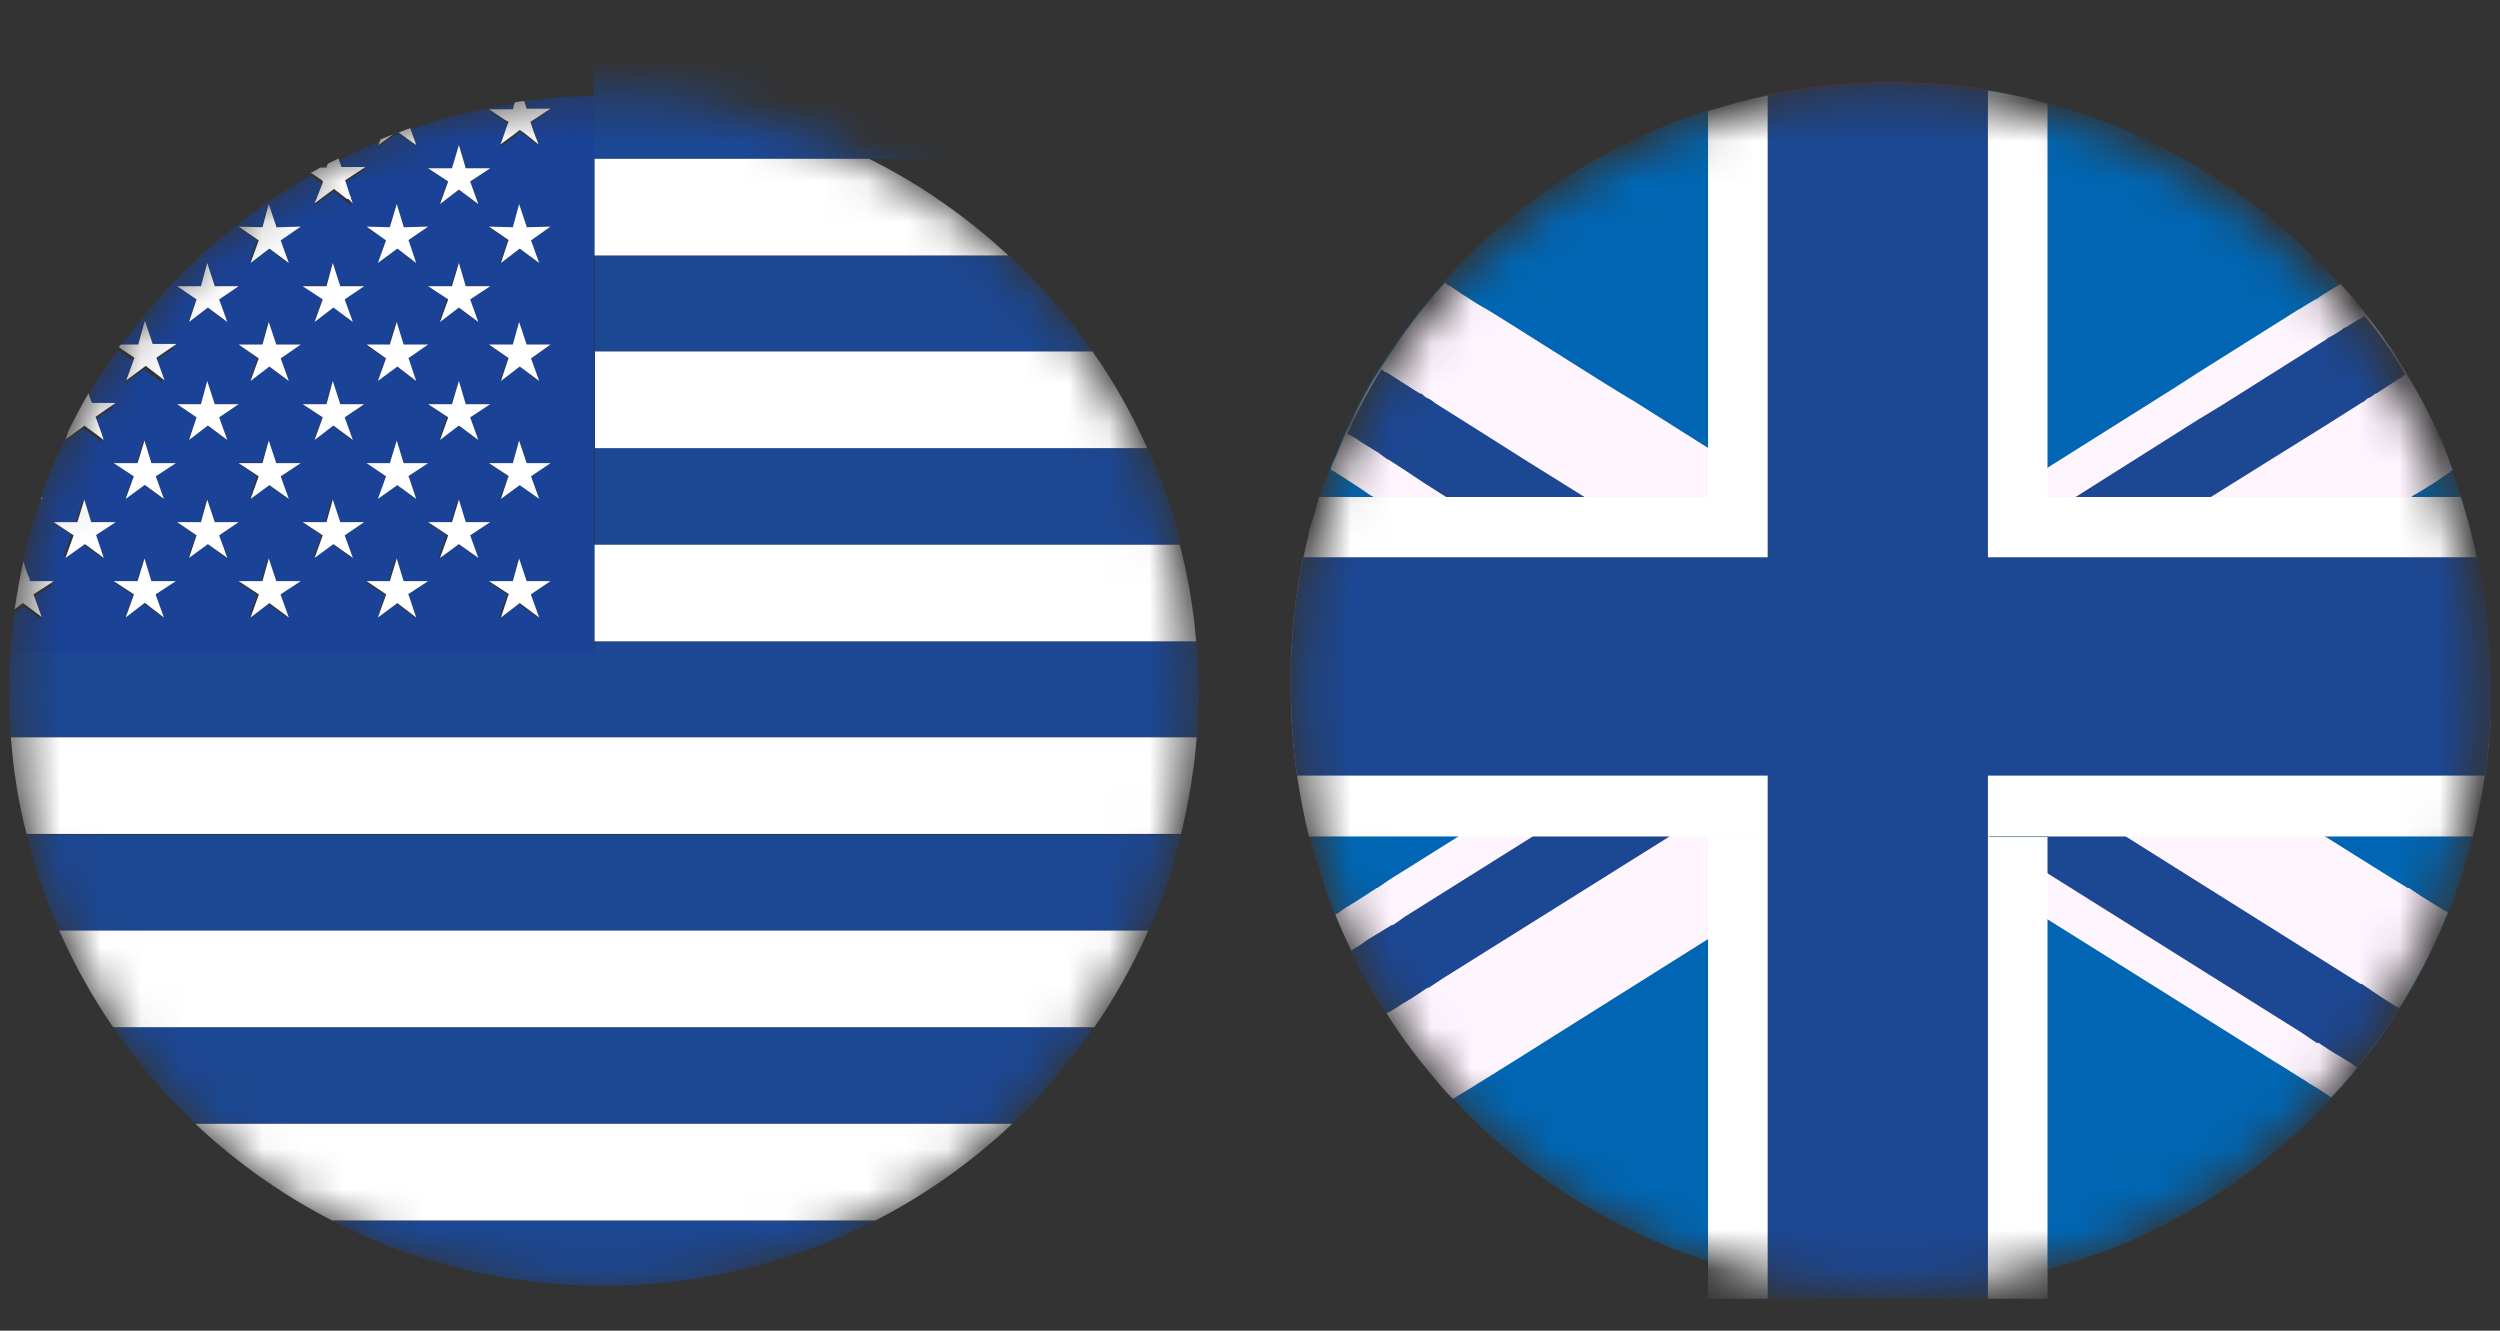
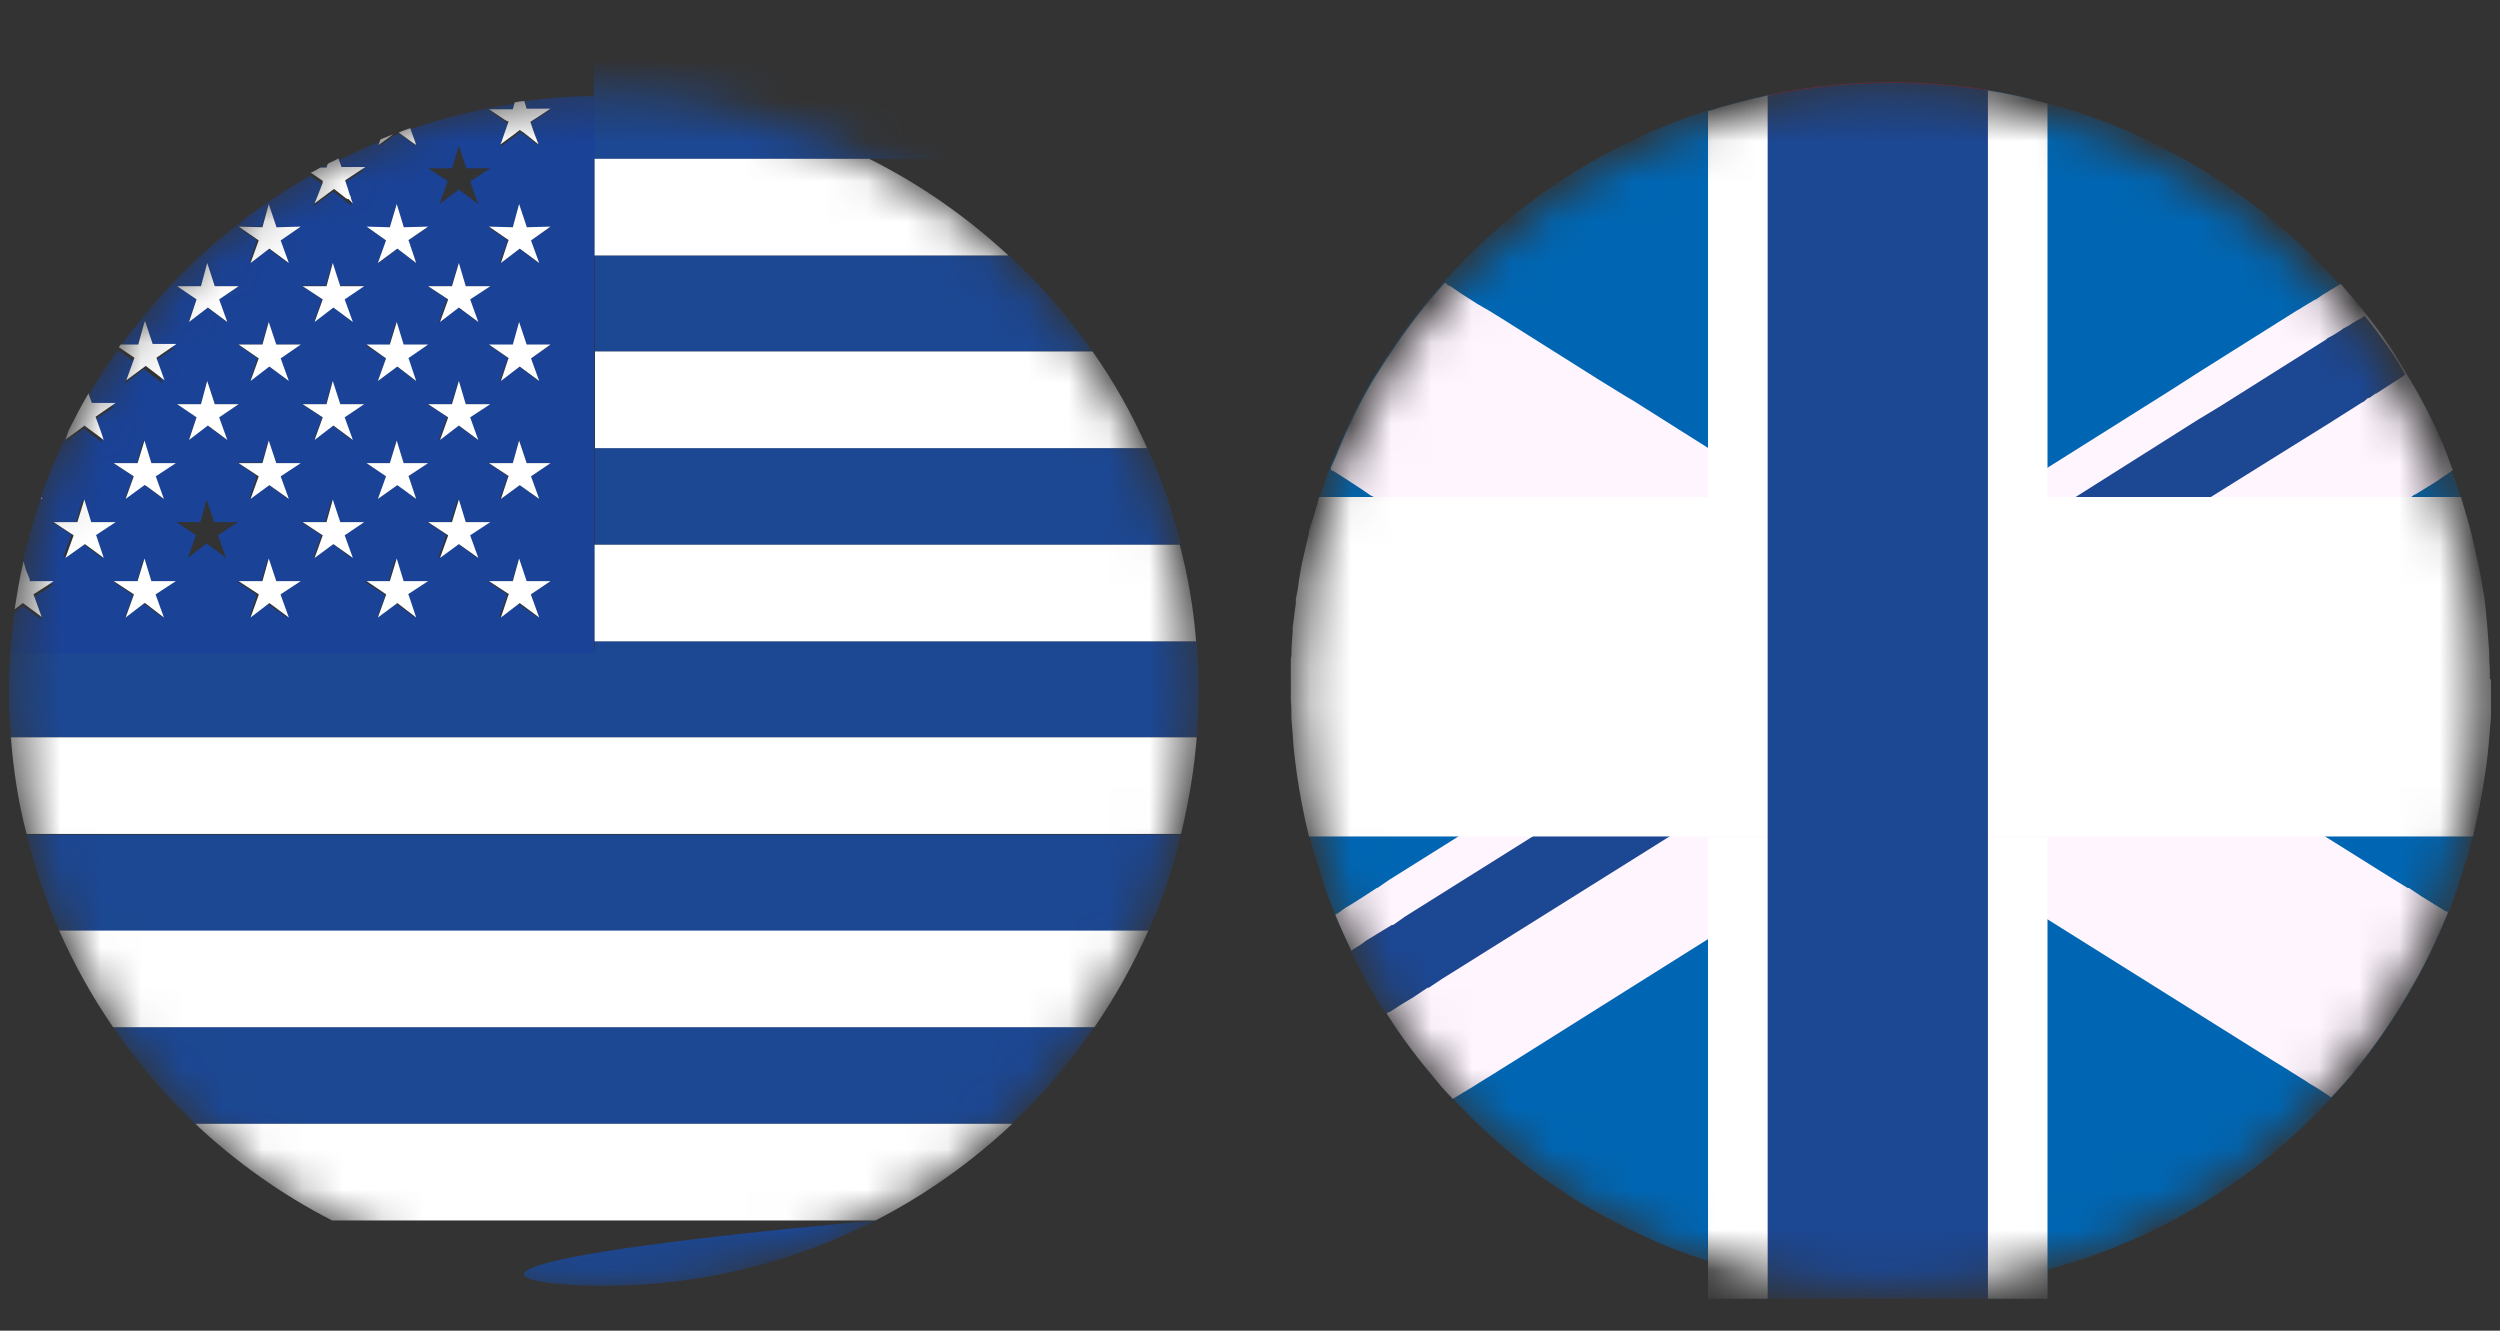
<svg xmlns="http://www.w3.org/2000/svg" width="62" height="33" viewBox="0 0 62 33" fill="none">
  <rect x="0" y="0" width="62" height="33" fill="#333333" stroke="none" />
  <g id="Camada_1" clip-path="url(#clip0_2316_7898)">
    <g id="Clip path group">
      <mask id="mask0_2316_7898" style="mask-type:luminance" maskUnits="userSpaceOnUse" x="0" y="2" width="30" height="30">
        <g id="clippath">
          <path id="Vector" d="M14.928 31.917C22.989 31.917 29.523 25.299 29.523 17.135C29.523 8.971 22.989 2.352 14.928 2.352C6.867 2.352 0.332 8.971 0.332 17.135C0.332 25.299 6.867 31.917 14.928 31.917Z" fill="white" />
        </g>
      </mask>
      <g mask="url(#mask0_2316_7898)">
        <g id="Group">
          <g id="Group_2">
            <path id="Vector_2" d="M28.449 11.113H14.756V13.509H29.289C29.087 12.684 28.807 11.875 28.465 11.113" fill="#1C4792" />
            <path id="Vector_3" d="M25.026 6.336H14.756V8.717H27.095C26.488 7.845 25.804 7.052 25.026 6.336Z" fill="#1C4792" />
            <path id="Vector_4" d="M15.051 0.827C14.943 0.827 14.834 0.827 14.725 0.827V3.939H24.605C21.727 1.948 18.49 0.827 15.051 0.827Z" fill="#1C4792" />
            <path id="Vector_5" d="M29.678 15.905H14.756V16.108H0.254C0.238 16.45 0.223 16.792 0.223 17.135C0.223 17.524 0.238 17.913 0.269 18.286H29.678C29.71 17.913 29.725 17.524 29.725 17.135C29.725 16.73 29.71 16.31 29.678 15.905Z" fill="#1C4792" />
            <path id="Vector_6" d="M29.289 20.698H0.658C0.86 21.523 1.141 22.316 1.467 23.094H28.48C28.823 22.332 29.087 21.538 29.289 20.698Z" fill="#1C4792" />
            <path id="Vector_7" d="M27.143 25.475H2.807C3.398 26.346 4.083 27.14 4.845 27.871H25.089C25.852 27.156 26.536 26.346 27.128 25.475" fill="#1C4792" />
-             <path id="Vector_8" d="M21.712 30.268H8.236C10.259 31.31 12.547 31.886 14.974 31.886C17.401 31.886 19.689 31.295 21.712 30.268Z" fill="#1C4792" />
+             <path id="Vector_8" d="M21.712 30.268C10.259 31.31 12.547 31.886 14.974 31.886C17.401 31.886 19.689 31.295 21.712 30.268Z" fill="#1C4792" />
            <path id="Vector_9" d="M27.095 8.717H14.756V11.113H28.449C28.076 10.273 27.624 9.463 27.095 8.717Z" fill="white" />
            <path id="Vector_10" d="M21.571 3.939H14.74V6.336H25.01C23.983 5.387 22.832 4.577 21.556 3.939" fill="white" />
            <path id="Vector_11" d="M29.274 13.509H14.74V15.905H29.663C29.6 15.081 29.46 14.287 29.258 13.509" fill="white" />
            <path id="Vector_12" d="M29.679 18.286H0.27C0.332 19.111 0.456 19.904 0.659 20.682H29.29C29.476 19.904 29.616 19.095 29.679 18.286Z" fill="white" />
            <path id="Vector_13" d="M28.48 23.079H1.467C1.84 23.919 2.292 24.728 2.805 25.475H27.142C27.655 24.728 28.106 23.919 28.48 23.079Z" fill="white" />
            <path id="Vector_14" d="M25.103 27.871H4.844C5.855 28.82 6.991 29.63 8.236 30.268H21.711C22.956 29.63 24.092 28.82 25.103 27.871Z" fill="white" />
            <path id="Vector_15" d="M14.756 2.383C14.165 2.383 13.574 2.43 13.013 2.508L13.076 2.71H13.667L13.48 2.835L13.434 2.866L13.169 3.037L13.247 3.286L13.293 3.41L13.325 3.473L13.371 3.613L13.216 3.504L13.138 3.442L12.998 3.333L12.905 3.27L12.764 3.379L12.531 3.55L12.422 3.628V3.566L12.484 3.426L12.609 3.068H12.578L12.5 2.99L12.127 2.741H12.718L12.764 2.57C11.877 2.71 11.006 2.912 10.181 3.208L10.306 3.535L10.337 3.628L10.244 3.566L9.901 3.317C9.901 3.317 9.792 3.348 9.746 3.379L9.388 3.644L9.435 3.504C9.077 3.644 8.719 3.815 8.376 3.986L8.454 4.204H9.046L8.548 4.531V4.546L8.61 4.733L8.657 4.889L8.688 4.951V4.982L8.734 5.106L8.625 5.029H8.594L8.548 4.966L8.408 4.858L8.268 4.749L7.785 5.106L7.816 4.998L7.972 4.593V4.562H7.987L7.692 4.36C5.825 5.418 4.206 6.88 2.961 8.623H3.397L3.553 8.063L3.739 8.623H4.331L3.833 8.95L4.035 9.51L3.568 9.152L3.101 9.51L3.304 8.95L2.915 8.685C2.65 9.059 2.401 9.448 2.168 9.837V9.868L2.246 10.086H2.837L2.339 10.413L2.479 10.802L2.541 10.988L2.432 10.895L2.074 10.63L2.028 10.662L1.623 10.957L1.592 10.988L1.67 10.755C1.405 11.284 1.172 11.844 0.985 12.42V12.467V12.451C0.814 12.964 0.658 13.478 0.55 14.007L0.627 14.209H0.643L0.721 14.443V14.489H1.328L1.172 14.598L0.83 14.816L1.032 15.376L0.612 15.065L0.565 15.034L0.503 15.081L0.363 15.19C0.316 15.516 0.285 15.859 0.254 16.201H14.741V2.383H14.756ZM11.115 4.5L10.617 4.173H11.208L11.38 3.613L11.566 4.173H12.158L11.66 4.5L11.862 5.06L11.38 4.702L10.897 5.06L11.1 4.5H11.115ZM12.718 5.636L12.873 5.075L13.06 5.636H13.651L13.153 5.962L13.356 6.522L12.873 6.165L12.391 6.522L12.593 5.962L12.111 5.636H12.702H12.718ZM9.668 5.636L9.824 5.075L10.01 5.636H10.602L10.119 5.962L10.322 6.522L9.855 6.165L9.388 6.522L9.59 5.962L9.092 5.636H9.684H9.668ZM6.494 5.636L6.649 5.075L6.836 5.636H7.427L6.929 5.962L7.132 6.522L6.649 6.165L6.182 6.522L6.369 5.962L5.887 5.62H6.478L6.494 5.636ZM11.1 7.425L10.602 7.098H11.193L11.364 6.538L11.551 7.098H12.142L11.644 7.425L11.846 7.985L11.364 7.627L10.882 7.985L11.084 7.425H11.1ZM7.785 7.985L7.987 7.425L7.489 7.083H8.081L8.236 6.522L8.423 7.083H9.014L8.516 7.409L8.719 7.97L8.252 7.612L7.785 7.97V7.985ZM4.875 7.425L4.393 7.098H4.984L5.14 6.538L5.327 7.098H5.918L5.42 7.425L5.622 7.985L5.14 7.627L4.673 7.985L4.875 7.425ZM12.609 8.888L12.127 8.561H12.718L12.873 8.001L13.06 8.561H13.651L13.153 8.888L13.356 9.448L12.873 9.09L12.391 9.448L12.593 8.888H12.609ZM9.559 8.888L9.061 8.561H9.652L9.808 8.001L9.995 8.561H10.586L10.104 8.888L10.306 9.448L9.839 9.09L9.372 9.448L9.575 8.888H9.559ZM6.198 9.448L6.385 8.888L5.902 8.545H6.494L6.649 7.985L6.836 8.545H7.427L6.929 8.872L7.132 9.432L6.649 9.074L6.182 9.432L6.198 9.448ZM11.1 10.35L10.602 10.024H11.193L11.364 9.463L11.551 10.024H12.142L11.644 10.35L11.846 10.911L11.364 10.553L10.882 10.911L11.084 10.35H11.1ZM7.785 10.911L7.987 10.35L7.489 10.024H8.081L8.236 9.463L8.423 10.024H9.014L8.516 10.35L8.719 10.911L8.252 10.553L7.785 10.911ZM4.875 10.35L4.393 10.024H4.984L5.14 9.463L5.327 10.024H5.918L5.42 10.35L5.622 10.911L5.14 10.553L4.673 10.911L4.875 10.35ZM12.718 11.486L12.873 10.926L13.06 11.486H13.651L13.153 11.813L13.356 12.373L12.873 12.015L12.391 12.373L12.593 11.813L12.111 11.486H12.702H12.718ZM9.668 11.486L9.824 10.926L10.01 11.486H10.602L10.119 11.813L10.322 12.373L9.855 12.015L9.388 12.373L9.59 11.813L9.092 11.486H9.684H9.668ZM6.494 11.486L6.649 10.926L6.836 11.486H7.427L6.929 11.813L7.132 12.373L6.649 12.015L6.182 12.373L6.369 11.813L5.887 11.471H6.478L6.494 11.486ZM3.397 11.486L3.553 10.926L3.739 11.486H4.331L3.833 11.813L4.035 12.373L3.568 12.015L3.101 12.373L3.304 11.813L2.821 11.486H3.413H3.397ZM11.084 13.276L10.586 12.949H11.177L11.348 12.389L11.535 12.949H12.127L11.629 13.276L11.831 13.836L11.348 13.478L10.866 13.836L11.068 13.276H11.084ZM7.77 13.836L7.972 13.276L7.474 12.949H8.065L8.221 12.389L8.408 12.949H8.999L8.501 13.276L8.703 13.836L8.236 13.478L7.77 13.836ZM4.86 13.276L4.377 12.949H4.969L5.124 12.389L5.311 12.949H5.902L5.404 13.276L5.607 13.836L5.124 13.478L4.657 13.836L4.86 13.276ZM1.794 13.276L1.296 12.949H1.888L2.043 12.389L2.23 12.949H2.821L2.323 13.276L2.526 13.836L2.043 13.478L1.561 13.836L1.763 13.276H1.794ZM12.593 14.754L12.111 14.427H12.702L12.858 13.867L13.045 14.427H13.636L13.138 14.754L13.34 15.314L12.858 14.972L12.376 15.314L12.578 14.754H12.593ZM9.543 14.754L9.046 14.427H9.637L9.792 13.867L9.979 14.427H10.57L10.088 14.754L10.29 15.314L9.824 14.972L9.357 15.314L9.559 14.754H9.543ZM6.182 15.314L6.369 14.754L5.887 14.427H6.478L6.634 13.867L6.82 14.427H7.412L6.914 14.754L7.116 15.314L6.634 14.972L6.167 15.314H6.182ZM3.288 14.754L2.806 14.427H3.397L3.553 13.867L3.739 14.427H4.331L3.833 14.754L4.035 15.314L3.568 14.972L3.101 15.314L3.304 14.754H3.288ZM8.096 4.08C8.096 4.08 7.972 4.142 7.91 4.173H8.065L8.096 4.08Z" fill="#1A4296" />
-             <path id="Vector_16" d="M11.38 3.597L11.209 4.173H10.617L11.115 4.5L10.913 5.06L11.38 4.702L11.862 5.06L11.66 4.5L12.158 4.173H11.551L11.38 3.597Z" fill="white" />
            <path id="Vector_17" d="M11.38 6.522L11.209 7.098H10.617L11.115 7.425L10.913 7.985L11.38 7.627L11.862 7.985L11.66 7.425L12.158 7.098H11.551L11.38 6.522Z" fill="white" />
            <path id="Vector_18" d="M11.38 9.448L11.209 10.024H10.617L11.115 10.35L10.913 10.911L11.38 10.553L11.862 10.911L11.66 10.35L12.158 10.024H11.551L11.38 9.448Z" fill="white" />
            <path id="Vector_19" d="M11.38 12.389L11.209 12.949H10.617L11.115 13.276L10.913 13.836L11.38 13.494L11.862 13.836L11.66 13.276L12.158 12.949H11.551L11.38 12.389Z" fill="white" />
            <path id="Vector_20" d="M8.376 3.94C8.298 3.986 8.205 4.017 8.127 4.064L8.096 4.157H7.94C7.863 4.204 7.785 4.251 7.707 4.282L8.003 4.484V4.531L7.847 4.935L7.8 5.044L8.283 4.686L8.423 4.795L8.563 4.904L8.61 4.935H8.641L8.75 5.044L8.703 4.92V4.889L8.672 4.826L8.625 4.671L8.563 4.484V4.469L9.061 4.142H8.469L8.392 3.924L8.376 3.94Z" fill="white" />
            <path id="Vector_21" d="M8.253 6.522L8.097 7.098H7.506L8.004 7.425L7.802 7.985L8.268 7.627L8.751 7.985L8.548 7.425L9.031 7.098H8.439L8.253 6.522Z" fill="white" />
            <path id="Vector_22" d="M8.253 9.448L8.097 10.024H7.506L8.004 10.35L7.802 10.911L8.268 10.553L8.751 10.911L8.548 10.35L9.031 10.024H8.439L8.253 9.448Z" fill="white" />
            <path id="Vector_23" d="M8.253 12.389L8.097 12.949H7.506L8.004 13.276L7.802 13.836L8.268 13.494L8.751 13.836L8.548 13.276L9.031 12.949H8.439L8.253 12.389Z" fill="white" />
            <path id="Vector_24" d="M5.139 6.522L4.984 7.098H4.393L4.875 7.425H4.891H4.875L4.688 7.985L5.155 7.627L5.637 7.985L5.435 7.425L5.918 7.098H5.326L5.139 6.522Z" fill="white" />
            <path id="Vector_25" d="M5.139 9.448L4.984 10.024H4.393L4.875 10.35H4.891H4.875L4.688 10.911L5.155 10.553L5.637 10.911L5.435 10.35L5.918 10.024H5.326L5.139 9.448Z" fill="white" />
-             <path id="Vector_26" d="M5.139 12.389L4.984 12.949H4.393L4.875 13.276H4.891H4.875L4.688 13.836L5.155 13.494L5.637 13.836L5.435 13.276L5.918 12.949H5.326L5.139 12.389Z" fill="white" />
            <path id="Vector_27" d="M2.183 9.775C2.012 10.07 1.856 10.366 1.701 10.677L1.623 10.911L1.654 10.879L2.059 10.584L2.09 10.553L2.448 10.817L2.572 10.911L2.51 10.724L2.37 10.335L2.868 9.992H2.277L2.199 9.775V9.744L2.183 9.775Z" fill="white" />
            <path id="Vector_28" d="M2.091 12.389L1.919 12.949H1.328L1.826 13.276L1.624 13.836L2.106 13.494L2.573 13.836L2.386 13.276H2.371L2.869 12.949H2.262L2.091 12.389Z" fill="white" />
            <path id="Vector_29" d="M12.874 5.06L12.718 5.636L12.127 5.62L12.625 5.962H12.609L12.423 6.522L12.889 6.165L13.372 6.522L13.169 5.962L13.652 5.62L13.061 5.636V5.62L12.874 5.06Z" fill="white" />
            <path id="Vector_30" d="M12.874 7.985L12.718 8.545H12.127L12.625 8.888H12.609L12.423 9.448L12.889 9.09L13.372 9.448L13.169 8.888L13.652 8.545H13.061L12.874 7.985Z" fill="white" />
            <path id="Vector_31" d="M12.874 10.926L12.718 11.486H12.127L12.625 11.813H12.609L12.423 12.373L12.889 12.031L13.372 12.373L13.169 11.813L13.652 11.486H13.061L12.874 10.926Z" fill="white" />
            <path id="Vector_32" d="M12.874 13.851L12.718 14.412H12.127L12.625 14.738L12.609 14.754L12.423 15.314L12.889 14.956L13.372 15.314L13.169 14.754V14.738L13.652 14.412H13.061L12.874 13.851Z" fill="white" />
            <path id="Vector_33" d="M12.998 2.508C12.921 2.508 12.843 2.523 12.765 2.539L12.718 2.71H12.127L12.5 2.959L12.578 3.006H12.609V3.021L12.485 3.379L12.438 3.519L12.407 3.582L12.516 3.504L12.749 3.333L12.889 3.224L12.983 3.286L13.123 3.395L13.201 3.457L13.356 3.582L13.309 3.457L13.278 3.379L13.232 3.255L13.154 3.021L13.418 2.85L13.465 2.819L13.652 2.695H13.061L12.998 2.492V2.508Z" fill="white" />
            <path id="Vector_34" d="M9.839 5.06L9.668 5.636L9.092 5.62L9.574 5.962L9.372 6.522L9.854 6.165L10.321 6.522L10.134 5.962H10.119L10.617 5.62L10.01 5.636V5.62L9.839 5.06Z" fill="white" />
            <path id="Vector_35" d="M9.839 7.985L9.668 8.545H9.092L9.574 8.888L9.372 9.448L9.854 9.09L10.321 9.448L10.134 8.888H10.119L10.617 8.545H10.01L9.839 7.985Z" fill="white" />
            <path id="Vector_36" d="M9.839 10.926L9.668 11.486H9.092L9.574 11.813L9.372 12.373L9.854 12.031L10.321 12.373L10.134 11.813H10.119L10.617 11.486H10.01L9.839 10.926Z" fill="white" />
            <path id="Vector_37" d="M9.839 13.851L9.668 14.412H9.092L9.574 14.738V14.754L9.372 15.314L9.854 14.956L10.321 15.314L10.134 14.754L10.119 14.738L10.617 14.412H10.01L9.839 13.851Z" fill="white" />
            <path id="Vector_38" d="M10.182 3.177C10.089 3.208 9.996 3.239 9.887 3.286L10.229 3.535L10.322 3.597L10.291 3.504L10.167 3.162L10.182 3.177ZM9.747 3.333C9.638 3.379 9.544 3.41 9.435 3.457L9.389 3.597L9.747 3.333Z" fill="white" />
            <path id="Vector_39" d="M6.665 5.06L6.509 5.636L5.918 5.62L6.416 5.962L6.214 6.522L6.68 6.165L7.163 6.522L6.961 5.962L7.458 5.62L6.852 5.636V5.62L6.665 5.06Z" fill="white" />
            <path id="Vector_40" d="M6.665 7.985L6.509 8.545H5.918L6.416 8.888L6.214 9.448L6.68 9.09L7.163 9.448L6.961 8.888L7.458 8.545H6.852L6.665 7.985Z" fill="white" />
            <path id="Vector_41" d="M6.665 10.926L6.509 11.486H5.918L6.416 11.813L6.214 12.373L6.68 12.031L7.163 12.373L6.961 11.813L7.458 11.486H6.852L6.665 10.926Z" fill="white" />
            <path id="Vector_42" d="M6.665 13.851L6.509 14.412H5.918L6.416 14.738V14.754L6.214 15.314L6.68 14.956L7.163 15.314L6.961 14.754V14.738L7.458 14.412H6.852L6.665 13.851Z" fill="white" />
            <path id="Vector_43" d="M3.583 7.985L3.428 8.545H2.992C2.992 8.545 2.961 8.592 2.945 8.608L3.334 8.872L3.132 9.432L3.614 9.074L4.081 9.432L3.879 8.872L4.377 8.53H3.786L3.599 7.97L3.583 7.985Z" fill="white" />
            <path id="Vector_44" d="M3.583 10.926L3.412 11.486H2.82L3.318 11.813L3.116 12.373L3.583 12.031H3.598L4.065 12.373L3.863 11.813L4.361 11.486H3.754L3.583 10.926Z" fill="white" />
            <path id="Vector_45" d="M3.583 13.851L3.412 14.412H2.82L3.318 14.738V14.754L3.116 15.314L3.583 14.956H3.598L4.065 15.314L3.863 14.754V14.738L4.361 14.412H3.754L3.583 13.851Z" fill="white" />
            <path id="Vector_46" d="M1.016 12.342C1.016 12.342 1.016 12.358 1.016 12.373H1.047V12.342H1.016Z" fill="white" />
            <path id="Vector_47" d="M0.581 13.929C0.488 14.318 0.426 14.707 0.363 15.112L0.503 15.003L0.566 14.956L0.612 14.987L1.032 15.299L0.83 14.738L1.172 14.521L1.328 14.412H0.737V14.365L0.643 14.132L0.581 13.914V13.929Z" fill="white" />
          </g>
        </g>
      </g>
    </g>
    <g id="Clip path group_2">
      <mask id="mask1_2316_7898" style="mask-type:luminance" maskUnits="userSpaceOnUse" x="32" y="2" width="30" height="30">
        <g id="clippath-1">
          <path id="Vector_48" d="M46.826 31.917C54.887 31.917 61.422 25.299 61.422 17.135C61.422 8.971 54.887 2.352 46.826 2.352C38.765 2.352 32.23 8.971 32.23 17.135C32.23 25.299 38.765 31.917 46.826 31.917Z" fill="white" />
        </g>
      </mask>
      <g mask="url(#mask1_2316_7898)">
        <g id="Group_3">
          <g id="Group_4">
            <path id="Vector_49" d="M61.779 16.855V17.306V17.384V17.742L61.748 18.115C61.717 18.488 61.685 18.878 61.623 19.235C61.545 19.749 61.452 20.247 61.328 20.745C61.234 21.118 61.125 21.476 61.001 21.834L60.97 21.943L60.861 22.27L60.721 22.643L60.658 22.783C60.332 23.561 59.958 24.308 59.523 24.993C59.211 25.506 58.853 26.004 58.48 26.471C58.278 26.735 58.06 26.969 57.827 27.218C55.959 29.241 53.532 30.75 50.793 31.481V32.213H42.375V31.279C41.955 31.139 41.55 30.999 41.146 30.828L40.772 30.657C38.952 29.832 37.333 28.665 36.011 27.218C35.871 27.078 35.731 26.922 35.606 26.767C35.17 26.253 34.75 25.709 34.392 25.133C34.066 24.635 33.77 24.106 33.506 23.561C33.365 23.265 33.241 22.97 33.101 22.659L32.945 22.254L32.837 21.959L32.805 21.834C32.681 21.476 32.572 21.103 32.479 20.745C32.354 20.247 32.261 19.749 32.183 19.235C32.136 18.893 32.09 18.551 32.074 18.193L32.043 17.835C32.043 17.679 32.043 17.524 32.027 17.368V16.917V16.855V16.715V16.341L32.043 16.248C32.043 16.046 32.059 15.859 32.074 15.656V15.548C32.105 15.361 32.121 15.159 32.152 14.972V14.863C32.183 14.707 32.214 14.552 32.23 14.396C32.261 14.209 32.292 14.007 32.339 13.82C32.385 13.602 32.432 13.416 32.479 13.229V13.167L32.603 12.778L32.696 12.451L32.728 12.327C32.79 12.14 32.852 11.953 32.914 11.782L32.977 11.626V11.58L33.101 11.3L33.257 10.926L33.35 10.708C33.599 10.164 33.879 9.619 34.206 9.121C34.673 8.374 35.202 7.658 35.793 7.005C37.162 5.464 38.843 4.22 40.741 3.364L40.975 3.255C41.426 3.068 41.877 2.881 42.359 2.741C42.842 2.586 43.34 2.461 43.838 2.352H43.869C44.834 2.15 45.845 2.041 46.888 2.041C47.697 2.041 48.506 2.103 49.284 2.228C49.782 2.306 50.28 2.415 50.762 2.555C53.594 3.317 56.099 4.904 57.998 7.036C58.215 7.285 58.433 7.534 58.636 7.798C59.009 8.265 59.351 8.763 59.647 9.292C59.865 9.666 60.083 10.039 60.27 10.428C60.41 10.708 60.534 10.988 60.643 11.284H60.658L60.767 11.58L60.798 11.658L60.845 11.782C60.907 11.953 60.97 12.14 61.032 12.327C61.125 12.638 61.219 12.949 61.297 13.26L61.359 13.525L61.421 13.82C61.468 13.992 61.499 14.163 61.53 14.349L61.577 14.63C61.608 14.77 61.623 14.91 61.639 15.05C61.654 15.221 61.67 15.376 61.685 15.548C61.701 15.75 61.717 15.968 61.732 16.186V16.341L61.748 16.606V16.839L61.779 16.855Z" fill="#0066B3" />
            <path id="Vector_50" d="M60.705 22.643L60.643 22.783C60.332 23.561 59.943 24.293 59.507 24.993C59.196 25.506 58.838 26.004 58.465 26.471C58.262 26.735 58.044 26.969 57.811 27.218L57.749 27.171L57.702 27.14L57.515 27.016L57.282 26.876L57.189 26.813L56.815 26.58L56.769 26.549L56.364 26.3L50.778 22.799L49.3 21.865L47.526 20.745L46.934 20.371L45.129 19.235L44.46 18.815L43.9 18.473H43.885L43.853 18.457L42.749 17.773L42.375 17.539L41.831 17.197L36.509 13.851L34.175 12.389L34.113 12.358L34.019 12.296H34.004L33.755 12.124L33.35 11.86L33.179 11.751L33.054 11.673H33.023L33.008 11.642V11.595L33.132 11.315L33.288 10.942L33.381 10.724C33.63 10.179 33.91 9.635 34.237 9.137C34.704 8.39 35.233 7.674 35.824 7.021H35.855L35.918 7.083H35.949L36.244 7.285L36.633 7.534L36.82 7.643L36.851 7.658L36.929 7.705L37.256 7.907L39.652 9.417L40.306 9.821L40.492 9.93L42.391 11.129L43.853 12.062L43.9 12.093L44.305 12.342L46.701 13.851L46.934 14.007L47.852 14.583L49.284 15.485V15.501L49.517 15.656L50.778 16.45L52.007 17.213L55.29 19.267L57.687 20.76L59.352 21.803L59.709 22.021H59.741L60.067 22.239L60.27 22.363L60.394 22.441L60.643 22.596H60.674L60.705 22.628V22.643Z" fill="#FFF5FF" />
-             <path id="Vector_51" d="M59.507 24.993C59.196 25.506 58.838 26.004 58.464 26.471L58.402 26.44L58.371 26.409L58.169 26.284L57.966 26.16L57.858 26.098L57.5 25.864H57.453L57.064 25.6L50.809 21.678L49.377 20.776L49.33 20.745H49.315V20.729L47.883 19.827L47.012 19.267L45.409 18.255L43.931 17.337H43.915L43.884 17.322L43.713 17.213L42.779 16.637L42.406 16.419L38.36 13.883L35.964 12.389L35.326 11.984L34.906 11.704L34.548 11.471L34.423 11.393H34.408L34.175 11.222L33.77 10.973L33.583 10.848L33.474 10.786H33.443L33.412 10.755C33.661 10.21 33.941 9.666 34.252 9.168H34.283L34.33 9.215L34.408 9.246L34.626 9.386L35.015 9.635L35.062 9.666L35.217 9.759H35.248L35.357 9.852L35.482 9.915L35.606 10.008L36.695 10.693L37.629 11.284L37.8 11.393L39.372 12.373L41.768 13.867L42.422 14.272L43.884 15.19H43.915L43.931 15.221L44.491 15.579L45.409 16.154L47.105 17.213L49.315 18.598L49.33 18.613L49.564 18.753L50.373 19.267L50.824 19.547L52.769 20.776L58.169 24.168L58.542 24.401H58.573L58.916 24.635L59.056 24.728L59.227 24.837L59.445 24.977H59.476L59.523 25.024L59.507 24.993Z" fill="#1C4792" />
            <path id="Vector_52" d="M60.815 11.673H60.799L60.768 11.704L60.581 11.829L60.426 11.938L60.099 12.14L59.897 12.264H59.881L59.757 12.358L59.679 12.404L57.983 13.463L57.827 13.571L57.376 13.851L52.039 17.197L50.809 17.959L49.549 18.753L49.316 18.909L48.771 19.251L47.884 19.811L46.966 20.387L46.375 20.76L43.932 22.301H43.885L42.422 23.25L37.521 26.331L37.147 26.564L37.101 26.595L36.696 26.844L36.525 26.953L36.291 27.093L36.136 27.187L36.089 27.218L36.027 27.249C35.887 27.109 35.747 26.953 35.622 26.798C35.187 26.284 34.767 25.74 34.409 25.164C34.082 24.666 33.786 24.137 33.522 23.592C33.382 23.297 33.242 23.001 33.117 22.69L33.148 22.659H33.164L33.382 22.503L33.491 22.441L33.786 22.254L34.144 22.021H34.16L34.455 21.818L36.167 20.745L38.563 19.235L41.862 17.181L42.407 16.823L42.78 16.59L43.885 15.905H43.916L43.932 15.89L44.492 15.548L46.966 13.992L47.215 13.836L49.331 12.513V12.498L49.596 12.342L50.809 11.58L53.828 9.681L53.999 9.572L54.482 9.261L56.956 7.705L57.065 7.643L57.111 7.612L57.267 7.518L57.422 7.425H57.438L57.594 7.316L57.874 7.145L57.952 7.098L58.014 7.067L58.045 7.036C58.263 7.285 58.481 7.534 58.683 7.798C59.056 8.265 59.399 8.763 59.694 9.292C59.928 9.666 60.13 10.039 60.317 10.428C60.457 10.708 60.581 10.988 60.69 11.284L60.799 11.58L60.83 11.658L60.815 11.673Z" fill="#FFF5FF" />
            <path id="Vector_53" d="M59.663 9.292H59.632L59.585 9.339L59.461 9.417L59.243 9.557L58.931 9.759H58.916L58.76 9.868H58.729L58.62 9.961L58.558 9.993L57.749 10.506L56.224 11.455L55.85 11.689L55.726 11.766L54.777 12.358L52.381 13.867L50.778 14.863L49.517 15.656L49.284 15.797H49.269V15.812L47.059 17.197L45.363 18.255L44.445 18.831L43.885 19.189H43.869L43.853 19.22L43.776 19.267L42.391 20.138L41.379 20.76L35.762 24.277L35.435 24.495H35.404L35.031 24.744L34.797 24.884L34.626 24.993L34.455 25.102H34.424L34.377 25.148C34.05 24.65 33.755 24.121 33.49 23.577H33.521L33.553 23.546L33.755 23.421L33.879 23.328L34.159 23.157L34.517 22.939H34.548L34.86 22.721L37.987 20.76L40.383 19.267L42.391 18.006L42.764 17.773L43.698 17.197L43.869 17.088H43.885L43.9 17.073L45.378 16.154L47.852 14.598L49.004 13.867L49.284 13.696L49.3 13.68L50.793 12.747L51.4 12.373L54.528 10.397L54.684 10.304L55.119 10.039L57.562 8.499L57.687 8.421L57.718 8.39L57.889 8.296L58.06 8.188L58.122 8.141L58.216 8.094L58.34 8.016L58.465 7.939L58.558 7.892L58.62 7.845H58.651C59.025 8.296 59.367 8.794 59.663 9.308" fill="#1C4792" />
            <path id="Vector_54" d="M61.779 16.855V17.306V17.384V17.742L61.748 18.115C61.717 18.488 61.685 18.878 61.623 19.235C61.545 19.749 61.452 20.247 61.328 20.745H32.463C32.339 20.247 32.245 19.749 32.167 19.235C32.121 18.893 32.074 18.551 32.058 18.193L32.027 17.835C32.027 17.679 32.027 17.524 32.012 17.368V16.917V16.855V16.715V16.341L32.027 16.248C32.027 16.046 32.043 15.859 32.058 15.656V15.547C32.09 15.361 32.105 15.159 32.136 14.972V14.863C32.167 14.707 32.198 14.552 32.214 14.396C32.245 14.209 32.276 14.007 32.323 13.82C32.37 13.602 32.416 13.416 32.463 13.229V13.167L32.587 12.778L32.681 12.451L32.712 12.326H61.032C61.125 12.638 61.219 12.949 61.296 13.26L61.359 13.525L61.421 13.82C61.468 13.992 61.499 14.163 61.53 14.349L61.577 14.63C61.608 14.77 61.623 14.91 61.639 15.05C61.654 15.221 61.67 15.376 61.685 15.547C61.701 15.75 61.717 15.968 61.732 16.186V16.341L61.748 16.606V16.839L61.779 16.855Z" fill="white" />
-             <path id="Vector_55" d="M61.779 16.855V17.306V17.384V17.741L61.748 18.115C61.717 18.488 61.685 18.877 61.623 19.235H32.167C32.121 18.893 32.074 18.551 32.058 18.193L32.027 17.835C32.027 17.679 32.027 17.524 32.012 17.368V16.917V16.855V16.715V16.341L32.027 16.248C32.027 16.045 32.043 15.859 32.058 15.656V15.547C32.09 15.361 32.105 15.159 32.136 14.972V14.863C32.167 14.707 32.198 14.552 32.214 14.396C32.245 14.209 32.276 14.007 32.323 13.82H61.436C61.483 13.992 61.514 14.163 61.545 14.349L61.592 14.63C61.623 14.77 61.639 14.909 61.654 15.05C61.67 15.221 61.685 15.376 61.701 15.547C61.717 15.75 61.732 15.968 61.748 16.186V16.341L61.763 16.606V16.839L61.779 16.855Z" fill="#1C4792" />
            <path id="Vector_56" d="M50.778 2.57V12.358H49.268V20.76H50.778V32.228H42.359V20.76H43.853V12.358H42.359V2.757C42.842 2.601 43.34 2.477 43.838 2.368H43.884C44.849 2.166 45.861 2.057 46.903 2.057C47.712 2.057 48.521 2.119 49.299 2.243C49.797 2.321 50.295 2.43 50.778 2.57Z" fill="white" />
            <path id="Vector_57" d="M49.284 2.243V32.213H43.885V2.352C44.849 2.15 45.861 2.041 46.904 2.041C47.713 2.041 48.522 2.103 49.3 2.228" fill="#ED0026" />
            <path id="Vector_58" d="M49.3 2.259V32.228H43.838V2.368H43.885C44.849 2.166 45.861 2.057 46.903 2.057C47.712 2.057 48.522 2.119 49.3 2.243H49.315L49.3 2.259Z" fill="#1C4792" />
          </g>
        </g>
      </g>
    </g>
  </g>
  <defs>
    <clipPath id="clip0_2316_7898">
      <rect width="61.557" height="31.385" fill="white" transform="translate(0.223 0.827)" />
    </clipPath>
  </defs>
</svg>